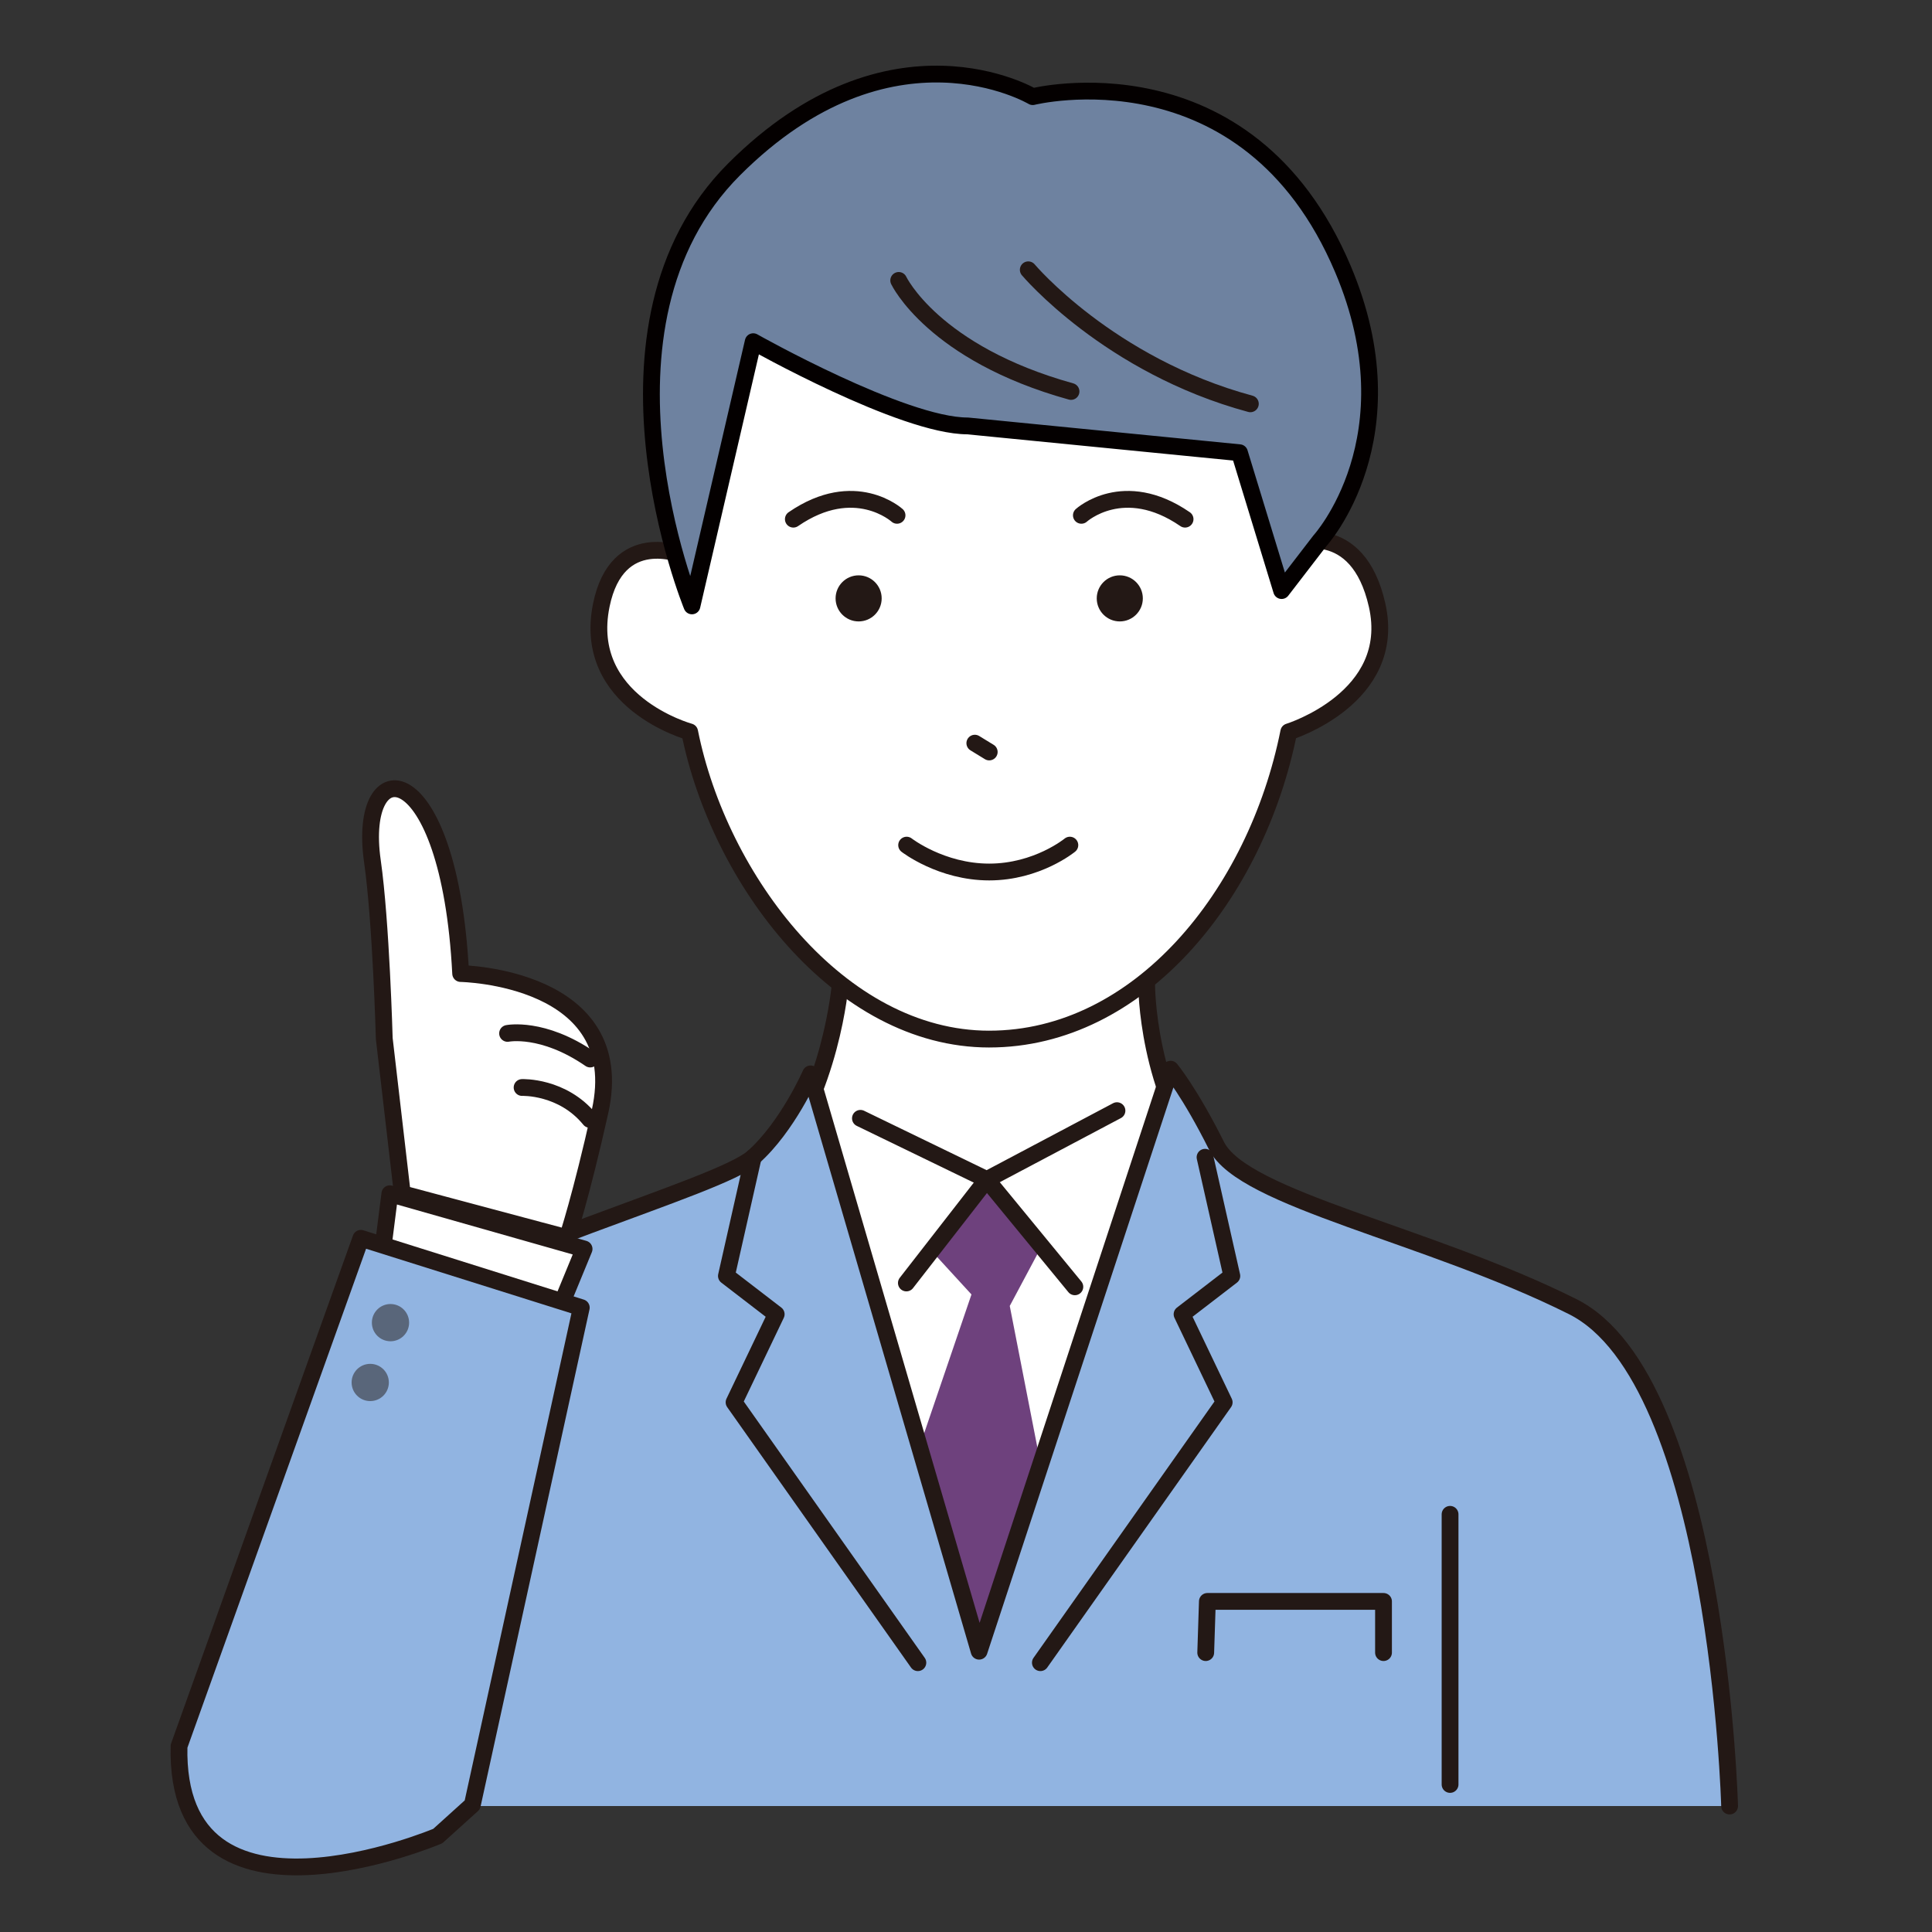
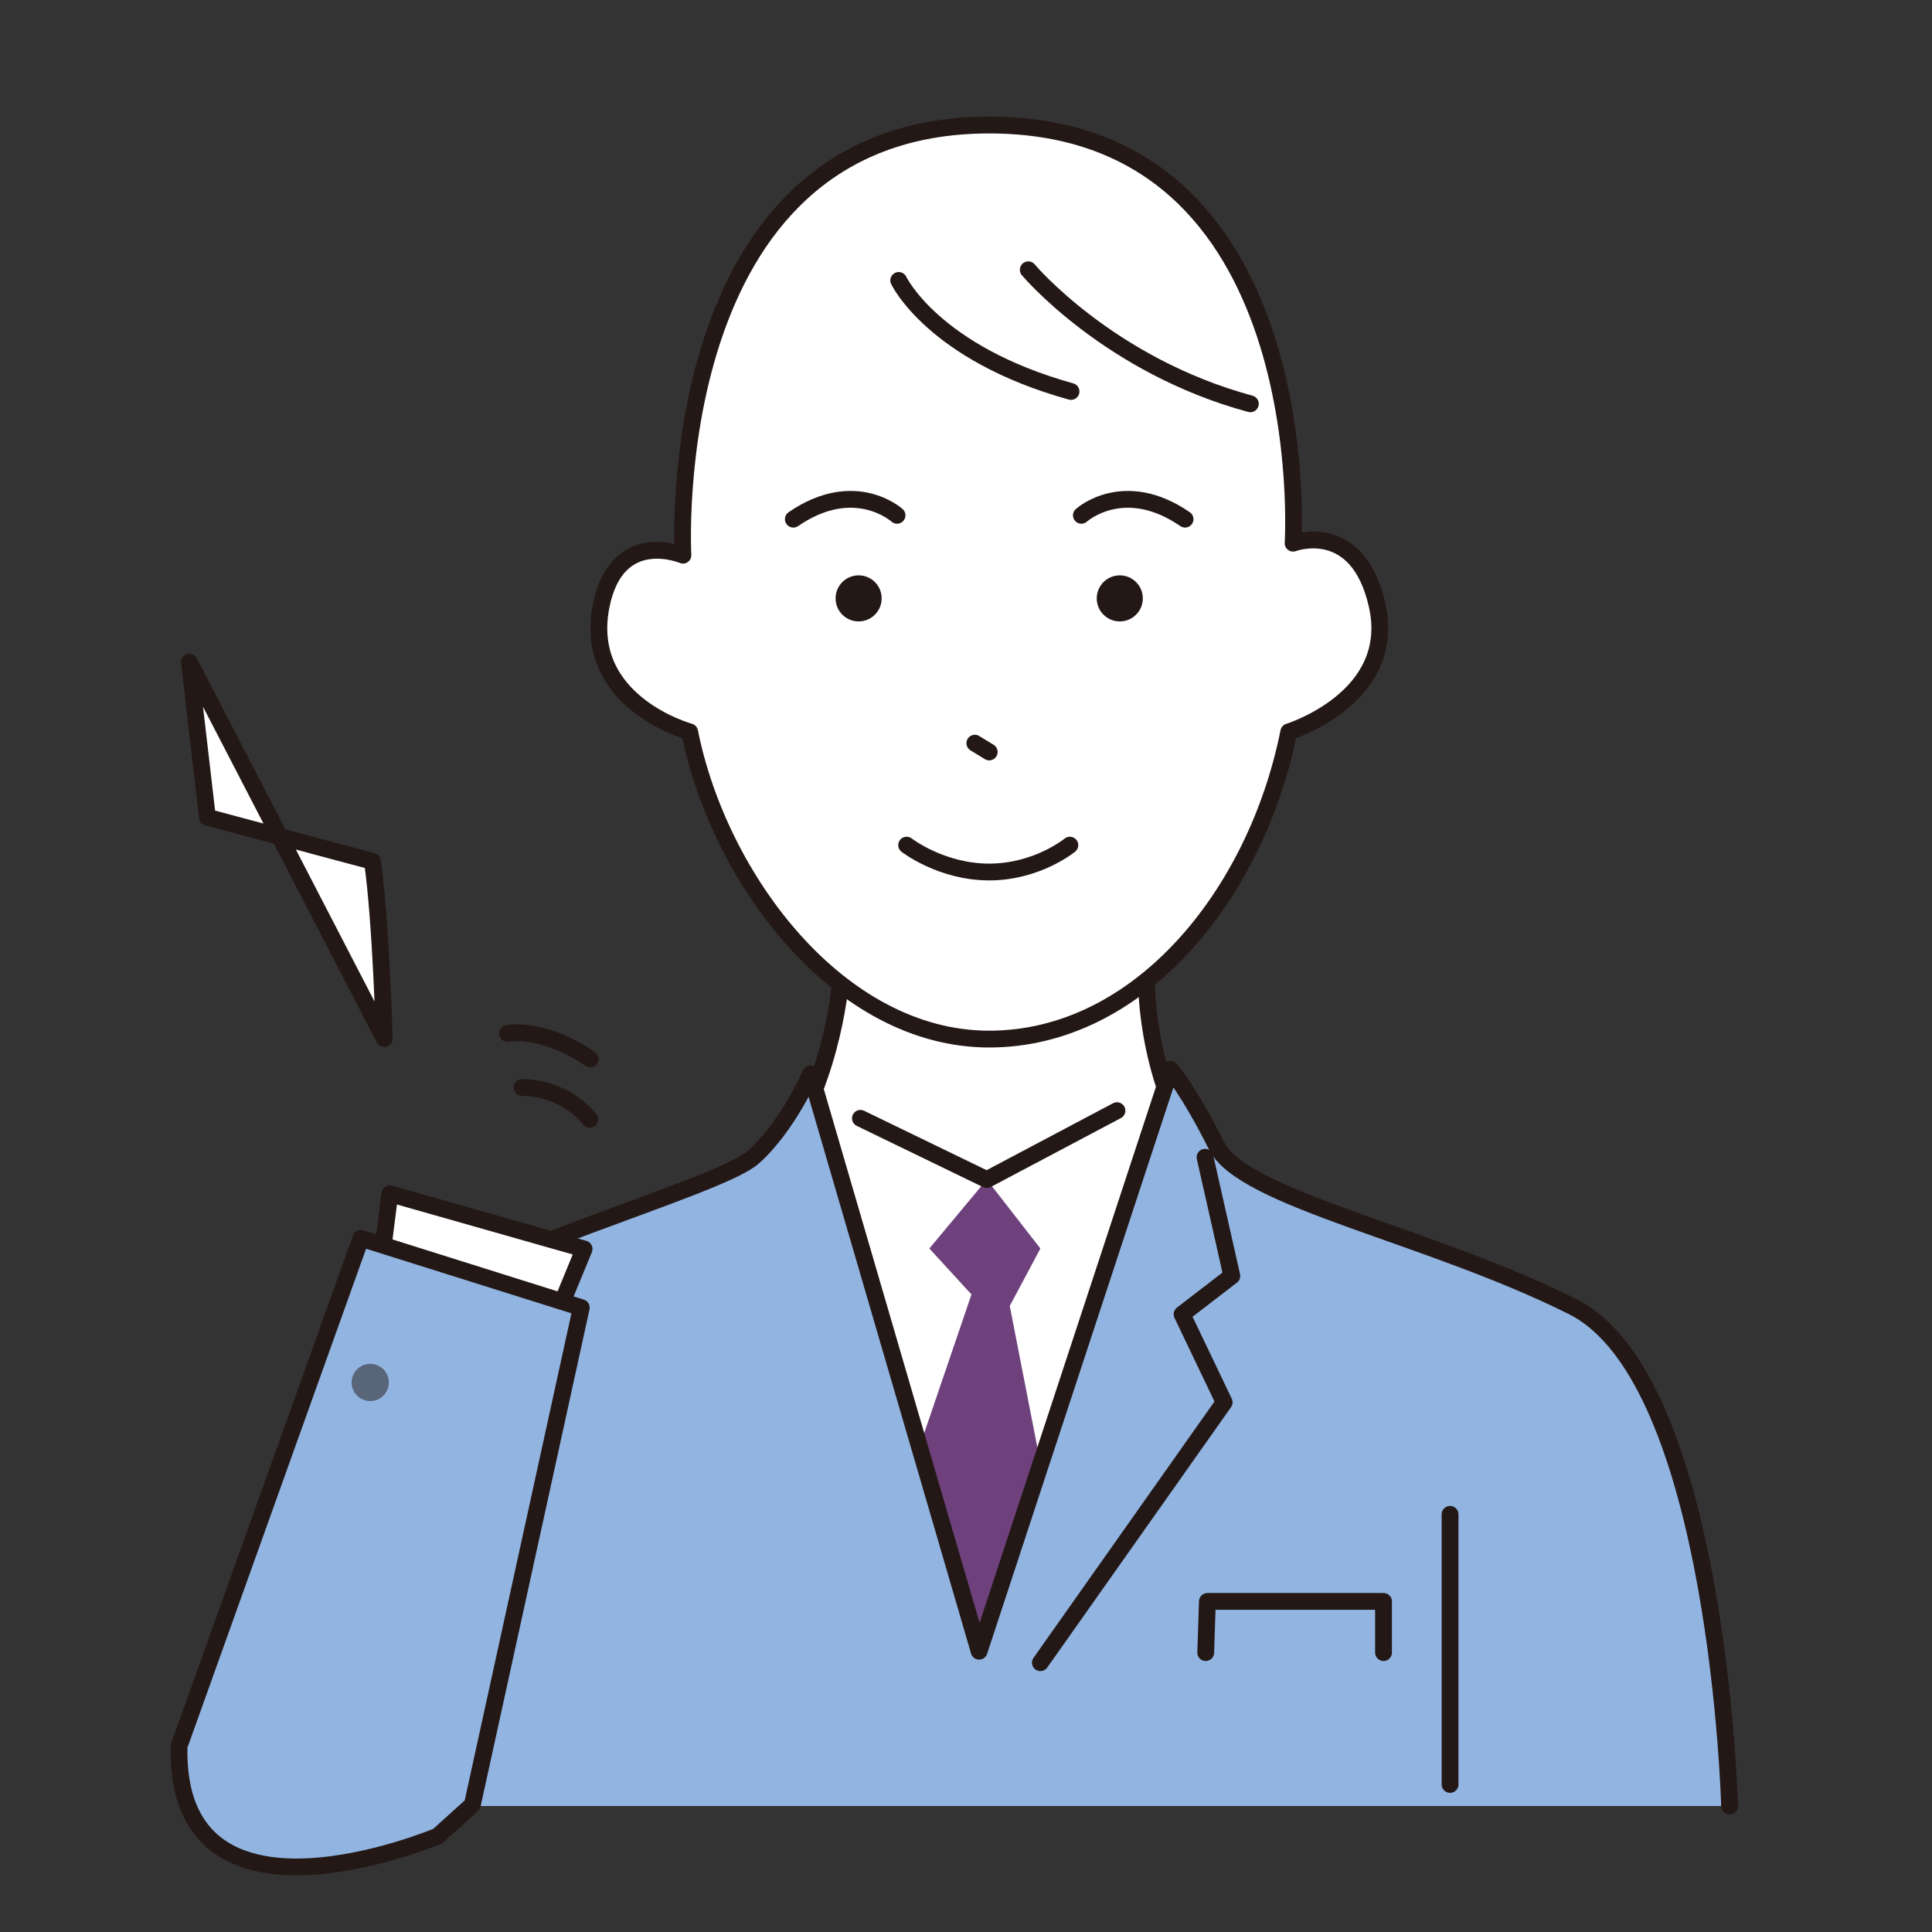
<svg xmlns="http://www.w3.org/2000/svg" width="230" height="230" version="1.1" viewBox="0 0 230 230">
  <rect x="0" y="0" width="230" height="230" fill="#333333" stroke="none" />
  <defs>
    <style>
      .st0, .st1 {
        fill: none;
      }

      .st2 {
        fill: #fff;
      }

      .st2, .st3, .st4, .st1 {
        stroke-linecap: round;
        stroke-linejoin: round;
        stroke-width: 2px;
      }

      .st2, .st3, .st1 {
        stroke: #231815;
      }

      .st3 {
        fill: #91b4e1;
      }

      .st4 {
        fill: #6e82a0;
        stroke: #040000;
      }

      .st5 {
        isolation: isolate;
      }

      .st6, .st7 {
        fill: #231815;
      }

      .st8 {
        fill: #6e417d;
      }

      .st7 {
        mix-blend-mode: multiply;
        opacity: .5;
      }
    </style>
  </defs>
  <g class="st5">
    <g id="_レイヤー_1" data-name="レイヤー_1">
      <rect class="st0" width="230" height="230" />
      <g>
        <g>
          <g>
            <path class="st2" d="M32.723,198.566s.457-26.06,12.802-37.033c12.344-10.973,38.862-13.259,46.177-22.403,7.315-9.144,8.324-21.987,8.324-21.987l36.481.156s0,12.687,7.315,21.831c7.315,9.144,33.833,11.43,46.177,22.403,12.344,10.973,12.802,37.033,12.802,37.033" />
            <path class="st2" d="M117.763,123.7c17.831,0,31.778-17.163,35.662-36.576,0,0,13.019-4.015,10.516-15.088-2.325-10.283-10.001-7.372-10.001-7.372,0,0,3.143-49.778-36.176-49.778-39.319,0-36.462,51.207-36.462,51.207,0,0-7.817-3.328-9.716,5.944-2.37,11.575,10.516,15.088,10.516,15.088,3.514,17.572,17.831,36.576,35.662,36.576Z" />
            <line class="st1" x1="88.273" y1="153.989" x2="101.075" y2="158.104" />
            <path class="st1" d="M106.79,61.348s-5.029-4.572-12.344.457" />
            <line class="st1" x1="116.051" y1="88.472" x2="117.765" y2="89.521" />
            <circle class="st6" cx="102.218" cy="71.236" r="2.743" />
            <line class="st1" x1="145.538" y1="152.618" x2="132.736" y2="156.733" />
            <path class="st1" d="M128.736,61.348s5.029-4.572,12.344.457" />
            <path class="st1" d="M127.364,100.611s-3.886,3.2-9.601,3.2-9.83-3.2-9.83-3.2" />
            <circle class="st6" cx="133.308" cy="71.236" r="2.743" />
          </g>
          <polygon class="st8" points="110.637 148.632 117.474 140.427 123.856 148.632 120.209 155.47 123.856 174.159 116.563 200.141 108.813 174.159 115.651 154.102 110.637 148.632" />
          <path class="st3" d="M205.905,215.004s-1.367-50.797-18.689-59.457-39.201-12.763-42.392-19.145c-3.191-6.382-5.47-9.117-5.47-9.117l-22.791,69.286-20.061-68.728s-2.73,6.28-6.833,9.926-33.276,11.396-44.215,19.601c-10.94,8.205-16.866,57.634-16.866,57.634" />
-           <polyline class="st1" points="89.669 137.769 86.478 151.9 92.404 156.458 87.389 166.942 109.269 197.938" />
          <polyline class="st1" points="143.457 137.769 146.647 151.9 140.722 156.458 145.736 166.942 123.856 197.938" />
          <polyline class="st1" points="102.432 133.134 117.474 140.427 132.972 132.222" />
-           <polyline class="st1" points="107.902 152.735 117.474 140.427 127.958 153.191" />
          <polyline class="st1" points="143.538 196.738 143.736 190.645 164.704 190.645 164.704 196.738" />
-           <path class="st4" d="M89.669,40.677s17.777,10.028,25.526,10.028l32.364,3.191,5.014,16.41,4.558-5.926s11.236-12.301,2.735-32.364c-11.396-26.894-36.922-20.512-36.922-20.512,0,0-16.866-10.028-35.555,8.661s-5.014,51.965-5.014,51.965l7.293-31.452Z" />
          <path class="st1" d="M106.99,33.384s4.102,8.661,20.512,13.219" />
          <path class="st1" d="M122.414,32.119s9.572,11.396,26.438,15.954" />
        </g>
        <line class="st1" x1="172.627" y1="180.278" x2="172.627" y2="212.435" />
      </g>
      <g>
        <g>
-           <path class="st2" d="M45.746,123.64s-.383-13.928-1.41-21.1c-1.912-13.349,9.154-12.952,10.505,13.357,0,0,20.186.329,16.587,16.449-2.249,10.073-3.89,15.009-3.89,15.009l-19.644-5.249-2.148-18.467Z" />
+           <path class="st2" d="M45.746,123.64s-.383-13.928-1.41-21.1l-19.644-5.249-2.148-18.467Z" />
          <polyline class="st2" points="45.72 147.558 46.411 142.113 69.534 148.686 67.206 154.339" />
          <path class="st3" d="M21.315,207.879l21.649-60.462,26.236,8.253-12.969,59.192-4.111,3.715s-31.378,13.304-30.806-10.698Z" />
          <path class="st1" d="M60.426,123.024s4.175-.846,9.835,3.05" />
          <path class="st1" d="M62.154,129.464s4.806-.193,8.062,3.799" />
        </g>
-         <circle class="st7" cx="46.487" cy="157.458" r="2.217" />
        <circle class="st7" cx="44.075" cy="164.58" r="2.217" />
      </g>
    </g>
  </g>
</svg>